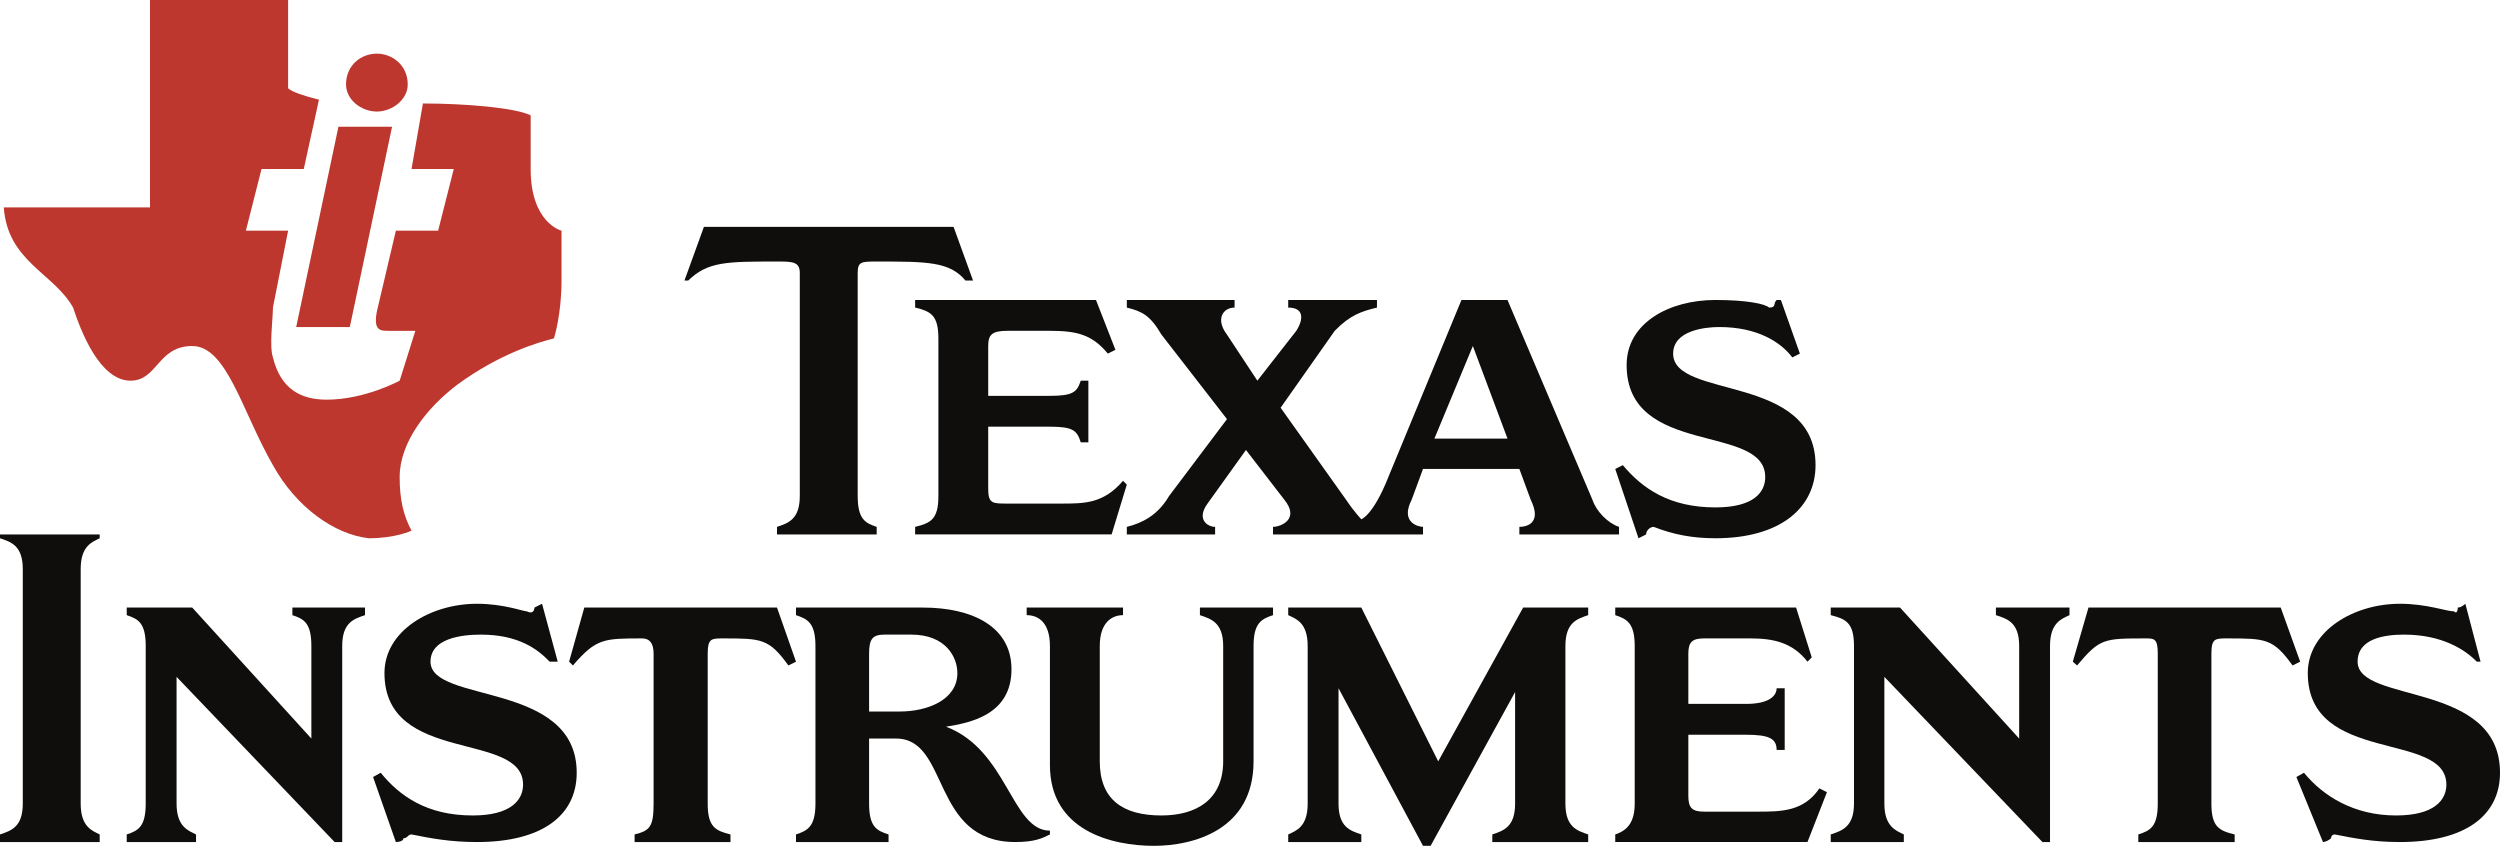
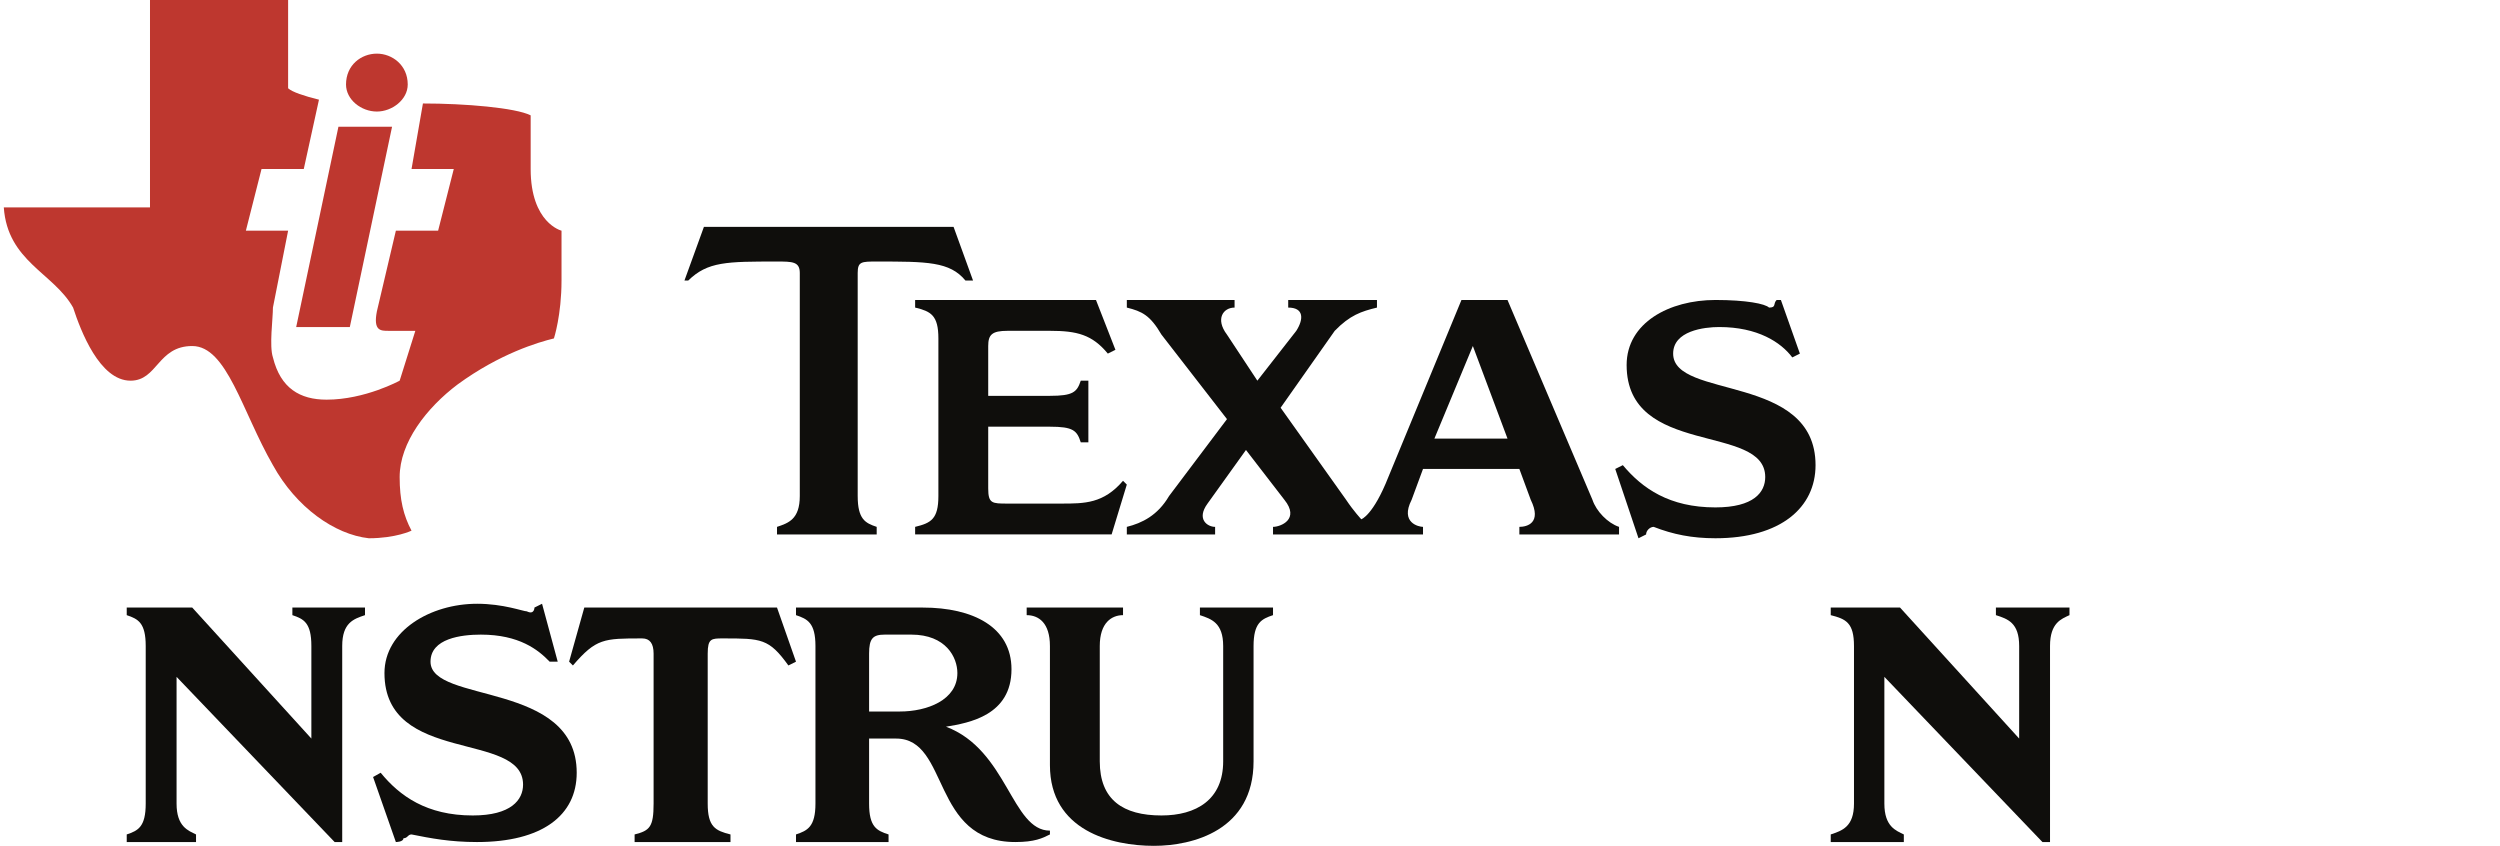
<svg xmlns="http://www.w3.org/2000/svg" id="a" viewBox="0 0 600 203">
  <defs>
    <style>.t{fill:#be372f;}.t,.u{fill-rule:evenodd;stroke-width:0px;}.u{fill:#0f0e0c;}</style>
  </defs>
  <path id="b" class="t" d="M101.5,24.834c10.138,0,22.214,1.025,25.859,2.848v12.873c0,12.987,7.405,14.809,7.405,14.809v11.961c0,8.316-1.823,13.898-1.823,13.898-3.759.911-12.987,3.645-23.125,11.05-7.405,5.582-13.898,13.898-13.898,22.214,0,5.468.911,9.227,2.848,12.873,0,0-3.759,1.823-10.252,1.823-8.202-.911-17.429-7.405-23.011-17.543-7.405-12.873-11.05-28.593-19.366-28.593s-8.316,8.316-14.809,8.316c-7.405,0-11.961-11.961-13.784-17.543C12.873,65.502,1.823,62.768.911,49.782h35.086V0h33.15v21.189c1.025.911,3.759,1.823,7.405,2.734l-3.645,16.632h-10.139l-3.759,14.809h10.139l-3.645,18.455c0,2.734-.911,9.227,0,11.961,1.823,7.405,6.493,10.139,12.873,10.139,9.227,0,17.543-4.557,17.543-4.557l3.759-11.961h-6.493c-1.823,0-3.645,0-2.734-4.671l4.557-19.366h10.139l3.759-14.809h-10.139l2.734-15.721" />
  <path id="c" class="t" d="M81.223,30.416h12.873l-10.139,48.073h-12.872l10.138-48.073" />
  <path id="d" class="t" d="M90.45,12.873c3.646,0,7.405,2.734,7.405,7.405,0,3.645-3.759,6.493-7.405,6.493-3.759,0-7.405-2.848-7.405-6.493,0-4.671,3.646-7.405,7.405-7.405" />
  <path id="e" class="u" d="M411.696,71.995c7.405,0,11.961.911,12.872,1.823,1.823,0,.911-.911,1.823-1.823h1.025l4.557,12.873-1.823.911c-2.734-3.645-8.316-7.291-17.543-7.291-3.645,0-11.05.911-11.05,6.379,0,11.05,34.175,4.671,34.175,26.77,0,10.139-8.316,17.543-24.036,17.543-5.582,0-10.139-.911-14.809-2.734-.911,0-1.823.911-1.823,1.823l-1.823.911-5.582-16.632,1.823-.911c4.67,5.582,11.164,10.139,22.214,10.139,9.227,0,11.961-3.645,11.961-7.291,0-12.986-33.264-4.671-33.264-26.884,0-10.139,10.252-15.607,21.303-15.607" />
  <path id="f" class="u" d="M219.632,128.27v-1.823c3.759-.911,5.582-1.823,5.582-7.405v-37.82c0-5.582-1.823-6.493-5.582-7.405v-1.823h43.402l4.67,11.961-1.823.911c-3.759-4.557-7.405-5.468-13.898-5.468h-10.139c-3.759,0-4.671.911-4.671,3.645v11.961h14.809c5.582,0,6.493-.911,7.405-3.645h1.823v14.809h-1.823c-.911-2.848-1.823-3.759-7.405-3.759h-14.809v14.809c0,3.645.911,3.645,4.671,3.645h12.872c5.582,0,10.139,0,14.809-5.468l.911.911-3.645,11.961h-47.162" />
  <path id="g" class="u" d="M205.848,119.043c0,5.582,1.823,6.493,4.557,7.405v1.823h-23.923v-1.823c2.734-.911,5.468-1.823,5.468-7.405v-53.541c0-2.734-1.823-2.734-5.468-2.734-12.075,0-16.632,0-21.302,4.557h-.912l4.671-12.873h59.92l4.67,12.873h-1.823c-3.759-4.557-9.227-4.557-21.302-4.557-3.645,0-4.557,0-4.557,2.734v53.541" />
  <path id="h" class="u" d="M294.475,100.589l-15.721-20.277c-2.734-4.671-4.671-5.582-8.316-6.493v-1.823h25.859v1.823c-2.734,0-4.671,2.734-1.823,6.493l7.291,11.05,9.341-11.961c1.823-2.848,1.823-5.582-1.937-5.582v-1.823h21.303v1.823c-3.759.911-6.494,1.823-10.139,5.582l-12.986,18.455,15.721,22.1c1.823,2.734,3.645,4.671,3.645,4.671,0,0,2.848-.911,6.493-10.139l17.543-42.491h11.05l20.391,47.959c.911,2.734,3.645,5.582,6.379,6.493v1.823h-23.922v-1.823c1.823,0,5.468-.911,2.734-6.493l-2.734-7.405h-23.125l-2.734,7.405c-2.848,5.582,1.823,6.493,2.734,6.493v1.823h-35.998v-1.823c1.823,0,6.493-1.823,2.734-6.493l-9.227-11.961-9.227,12.873c-2.734,3.759,0,5.582,1.823,5.582v1.823h-21.189v-1.823c3.645-.911,7.405-2.734,10.138-7.405l13.898-18.455ZM353.484,83.045l-9.227,22.214h17.543l-8.316-22.214" />
-   <path id="i" class="u" d="M5.468,136.586c0-5.582-2.734-6.493-5.468-7.405v-.911h23.922v.911c-1.823.911-4.557,1.823-4.557,7.405v56.275c0,5.582,2.734,6.493,4.557,7.405v1.823H0v-1.823c2.734-.911,5.468-1.823,5.468-7.405v-56.275" />
  <path id="j" class="u" d="M82.134,202.089h-1.823l-37.935-39.643v30.416c0,5.582,2.848,6.493,4.671,7.405v1.823h-16.632v-1.823c2.734-.911,4.557-1.823,4.557-7.405v-37.82c0-5.582-1.823-6.493-4.557-7.405v-1.823h15.721l28.593,31.441v-22.214c0-5.582-1.823-6.493-4.557-7.405v-1.823h17.429v1.823c-2.734.911-5.468,1.823-5.468,7.405v47.048" />
  <path id="k" class="u" d="M300.854,182.723c0,16.632-14.696,20.277-23.923,20.277-10.138,0-24.948-3.645-24.948-19.366v-28.593c0-5.582-2.734-7.405-5.582-7.405v-1.823h23.125v1.823c-2.734,0-5.582,1.823-5.582,7.405v27.682c0,9.227,5.582,12.987,14.809,12.987,8.316,0,14.809-3.759,14.809-12.987v-27.682c0-5.582-2.848-6.493-5.582-7.405v-1.823h17.543v1.823c-2.734.911-4.67,1.823-4.67,7.405v27.682" />
  <path id="l" class="u" d="M156.863,156.864q0-3.645-2.734-3.645c-9.227,0-11.05,0-16.632,6.493l-.911-.911,3.645-12.986h46.25l4.557,12.986-1.823.911c-4.671-6.493-6.493-6.493-15.721-6.493-2.734,0-3.645,0-3.645,3.645v35.998c0,5.582,1.823,6.493,5.468,7.405v1.823h-23.011v-1.823c3.645-.911,4.557-1.823,4.557-7.405v-35.998" />
  <path id="m" class="u" d="M114.486,144.902c6.379,0,11.05,1.823,11.961,1.823,1.823.911,1.823-.911,1.823-.911l1.823-.911,3.759,13.898h-1.936c-2.734-2.848-7.291-6.493-16.518-6.493-4.671,0-12.075.911-12.075,6.493,0,10.139,35.086,4.557,35.086,26.657,0,10.253-8.316,16.632-23.922,16.632-6.493,0-11.164-.911-15.721-1.823-.911,0-.911.911-1.937.911,0,.911-1.823.911-1.823.911l-5.468-15.607,1.823-1.025c4.557,5.582,11.05,10.253,22.1,10.253,9.228,0,12.075-3.759,12.075-7.405,0-12.987-33.264-4.671-33.264-26.77,0-10.139,11.05-16.632,22.214-16.632" />
-   <path id="n" class="u" d="M375.698,192.861c0,5.582,2.734,6.493,5.468,7.405v1.823h-23.011v-1.823c2.734-.911,5.468-1.823,5.468-7.405v-26.771l-20.277,36.909h-1.823l-20.277-37.82v27.682c0,5.582,2.734,6.493,5.468,7.405v1.823h-17.543v-1.823c1.937-.911,4.671-1.823,4.671-7.405v-37.82c0-5.582-2.734-6.493-4.671-7.405v-1.823h17.543l18.454,36.909,20.391-36.909h15.607v1.823c-2.734.911-5.468,1.823-5.468,7.405v37.82" />
  <path id="o" class="u" d="M492.007,202.089h-1.823l-37.935-39.643v30.416c0,5.582,2.848,6.493,4.671,7.405v1.823h-17.543v-1.823c2.734-.911,5.582-1.823,5.582-7.405v-37.82c0-5.582-1.937-6.493-5.582-7.405v-1.823h16.632l28.593,31.441v-22.214c0-5.582-2.734-6.493-5.582-7.405v-1.823h17.657v1.823c-1.936.911-4.671,1.823-4.671,7.405v47.048" />
-   <path id="p" class="u" d="M387.659,202.089v-1.823c2.734-.911,4.671-2.734,4.671-7.405v-37.82c0-5.582-1.937-6.493-4.671-7.405v-1.823h43.402l3.759,11.961-1.025,1.025c-3.645-4.671-8.316-5.582-13.784-5.582h-11.05c-2.848,0-3.759.911-3.759,3.645v12.075h13.898c5.468,0,7.291-1.937,7.291-3.759h1.937v14.809h-1.937c0-2.734-1.823-3.645-7.291-3.645h-13.898v14.695c0,2.848.912,3.759,3.759,3.759h12.873c5.582,0,11.05,0,14.809-5.582l1.823.911-4.671,11.961h-46.137" />
-   <path id="q" class="u" d="M517.866,156.864c0-3.645-.911-3.645-2.848-3.645-10.139,0-11.05,0-16.518,6.493l-1.025-.911,3.759-12.986h46.137l4.67,12.986-1.823.911c-4.671-6.493-6.493-6.493-15.721-6.493-2.848,0-3.759,0-3.759,3.645v35.998c0,5.582,1.823,6.493,5.582,7.405v1.823h-23.125v-1.823c2.848-.911,4.67-1.823,4.67-7.405v-35.998" />
-   <path id="r" class="u" d="M575.964,144.902c6.493,0,11.164,1.823,12.987,1.823.911.911.911-.911.911-.911.911,0,1.823-.911,1.823-.911l3.645,13.898h-.911c-2.734-2.848-8.316-6.493-17.429-6.493-4.671,0-11.164.911-11.164,6.493,0,10.139,34.175,4.557,34.175,26.657,0,10.253-8.316,16.632-24.036,16.632-6.379,0-11.05-.911-15.607-1.823-.911,0-.911.911-.911.911-1.025.911-1.937.911-1.937.911l-6.379-15.607,1.823-1.025c4.557,5.582,11.961,10.253,22.1,10.253,9.227,0,12.075-3.759,12.075-7.405,0-12.987-33.264-4.671-33.264-26.77,0-10.139,11.05-16.632,22.1-16.632" />
  <path id="s" class="u" d="M221.454,145.814c12.075,0,21.303,4.671,21.303,14.809,0,11.05-10.139,12.873-15.721,13.784,14.809,5.582,15.721,24.948,24.948,24.948v.911c-1.823.911-3.646,1.823-8.316,1.823-20.277,0-15.721-24.834-28.593-24.834h-6.493v15.607c0,5.582,1.823,6.493,4.671,7.405v1.823h-22.214v-1.823c2.734-.911,4.67-1.823,4.67-7.405v-37.82c0-5.582-1.936-6.493-4.67-7.405v-1.823h30.416ZM208.582,170.761h7.405c6.493,0,13.784-2.734,13.784-9.227,0-3.759-2.734-9.227-11.05-9.227h-6.379c-2.848,0-3.759.911-3.759,4.557v13.898" />
</svg>